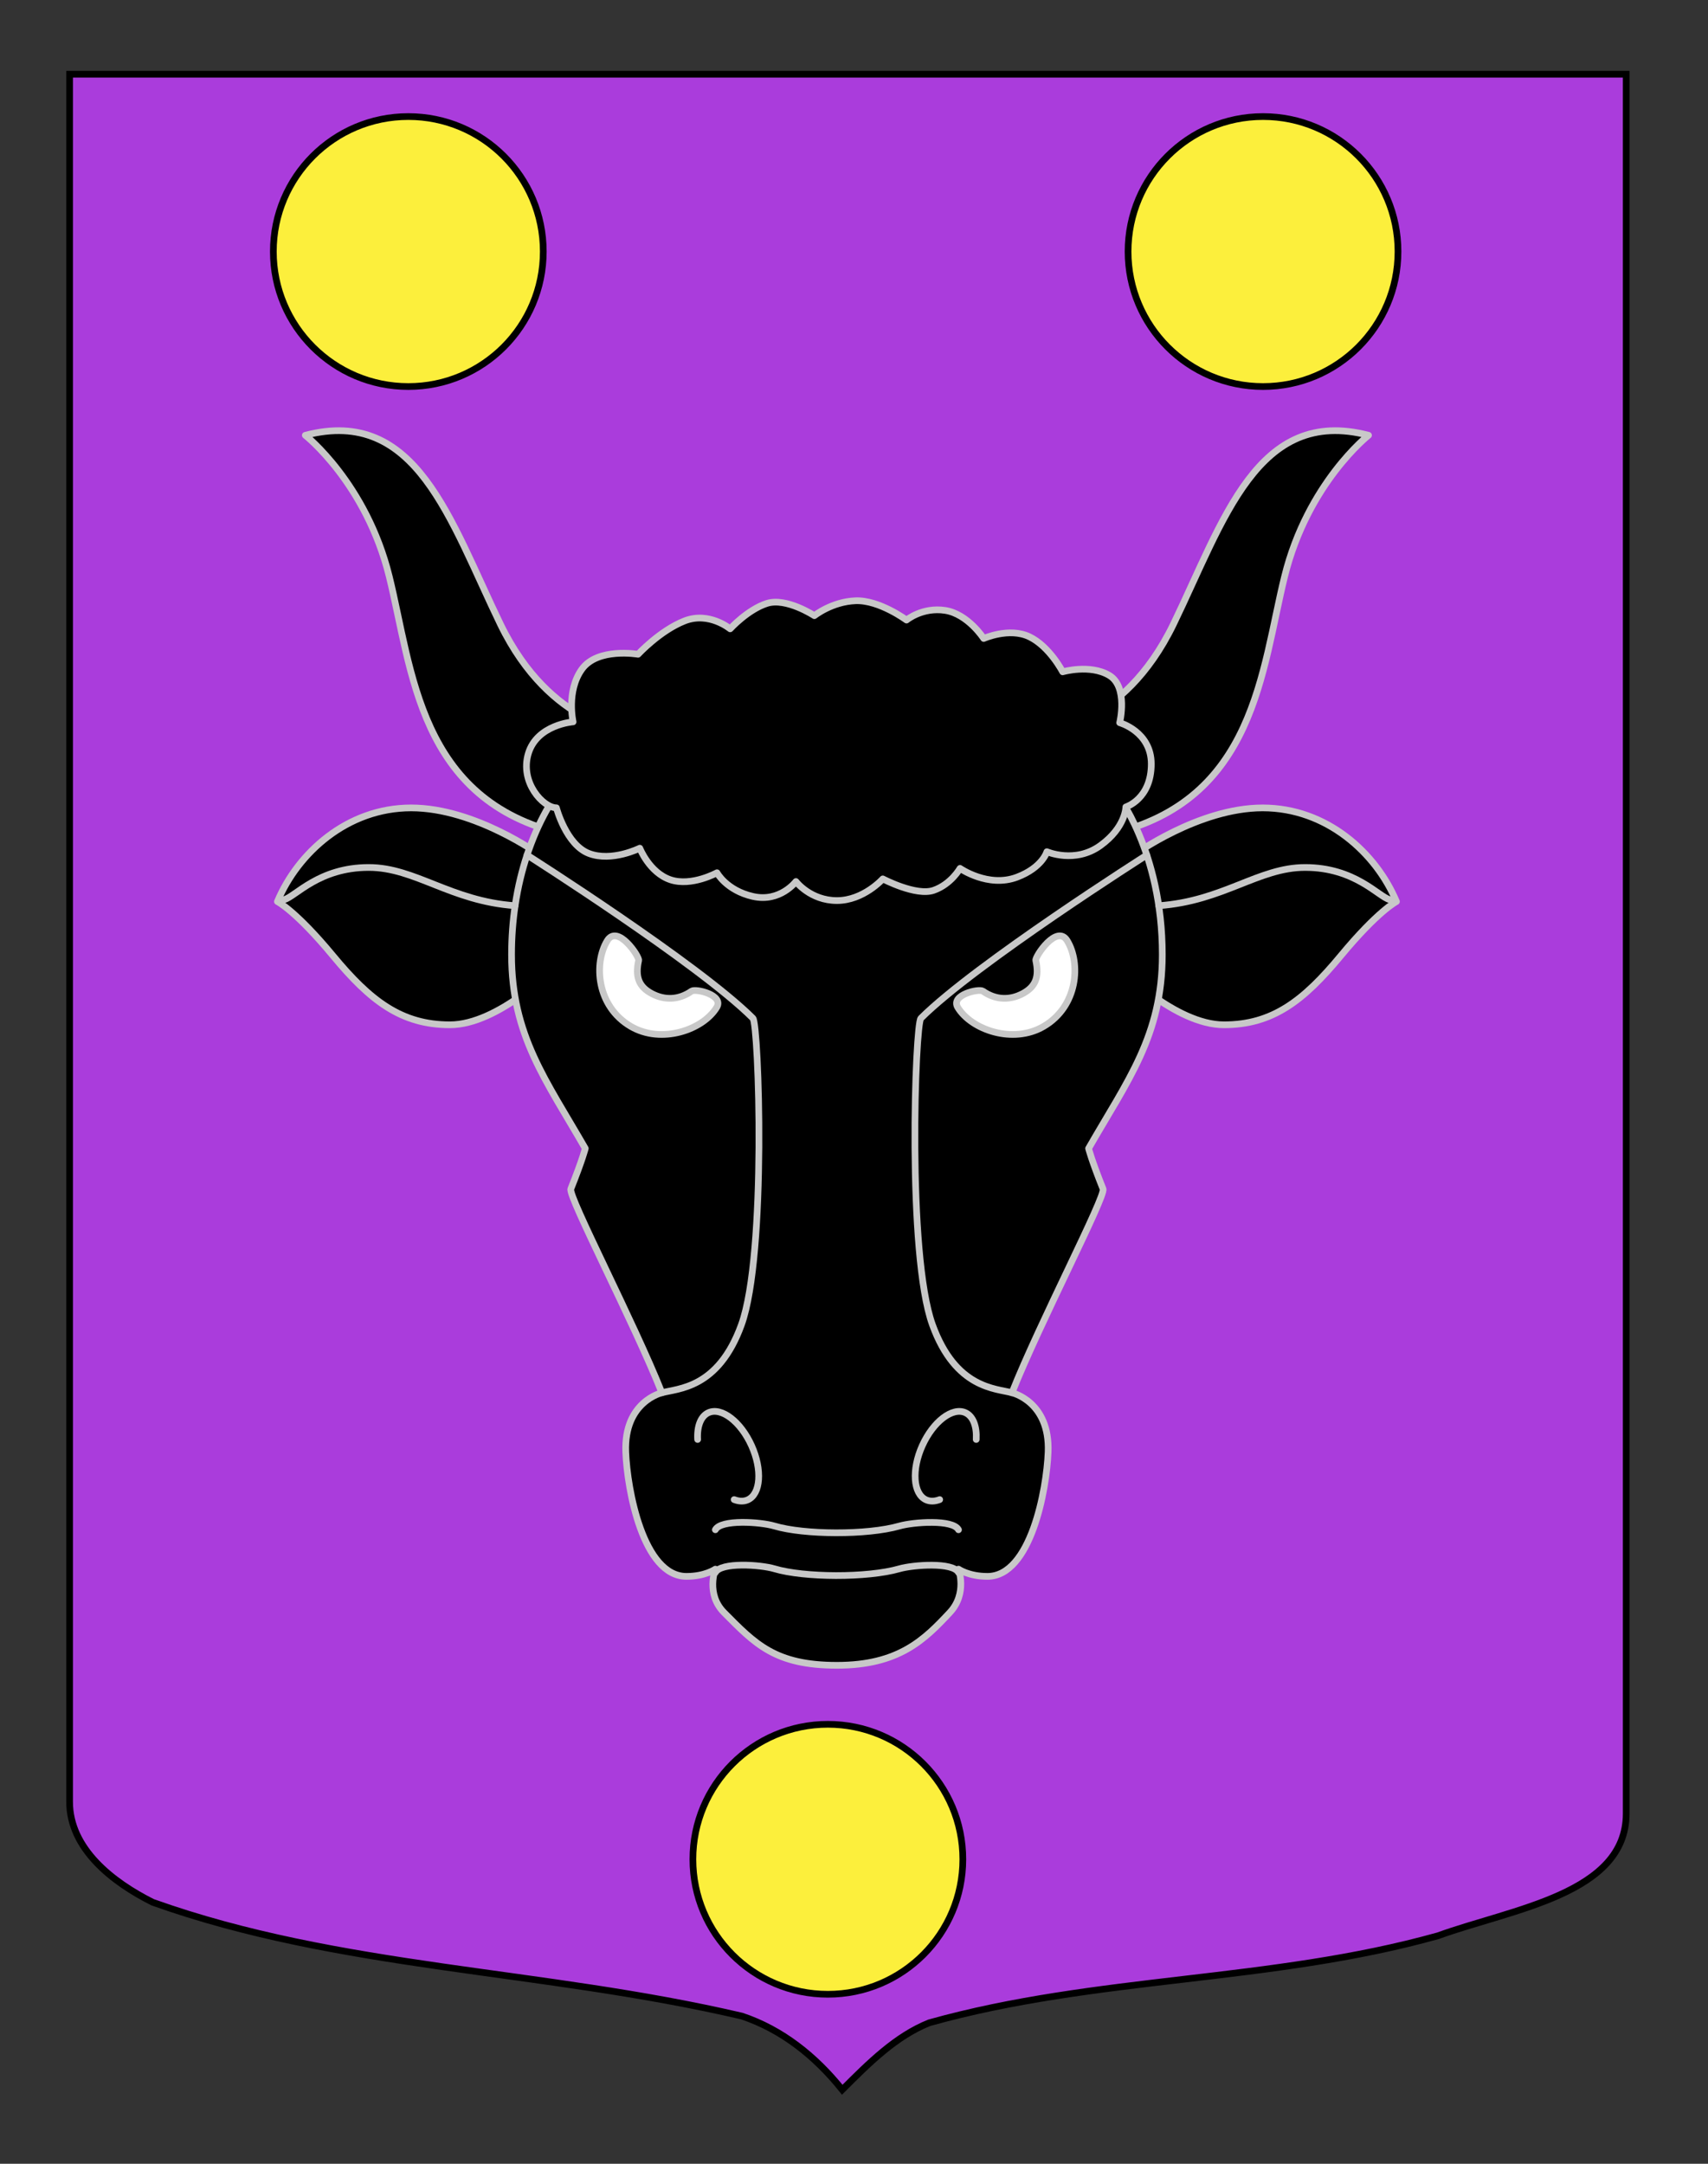
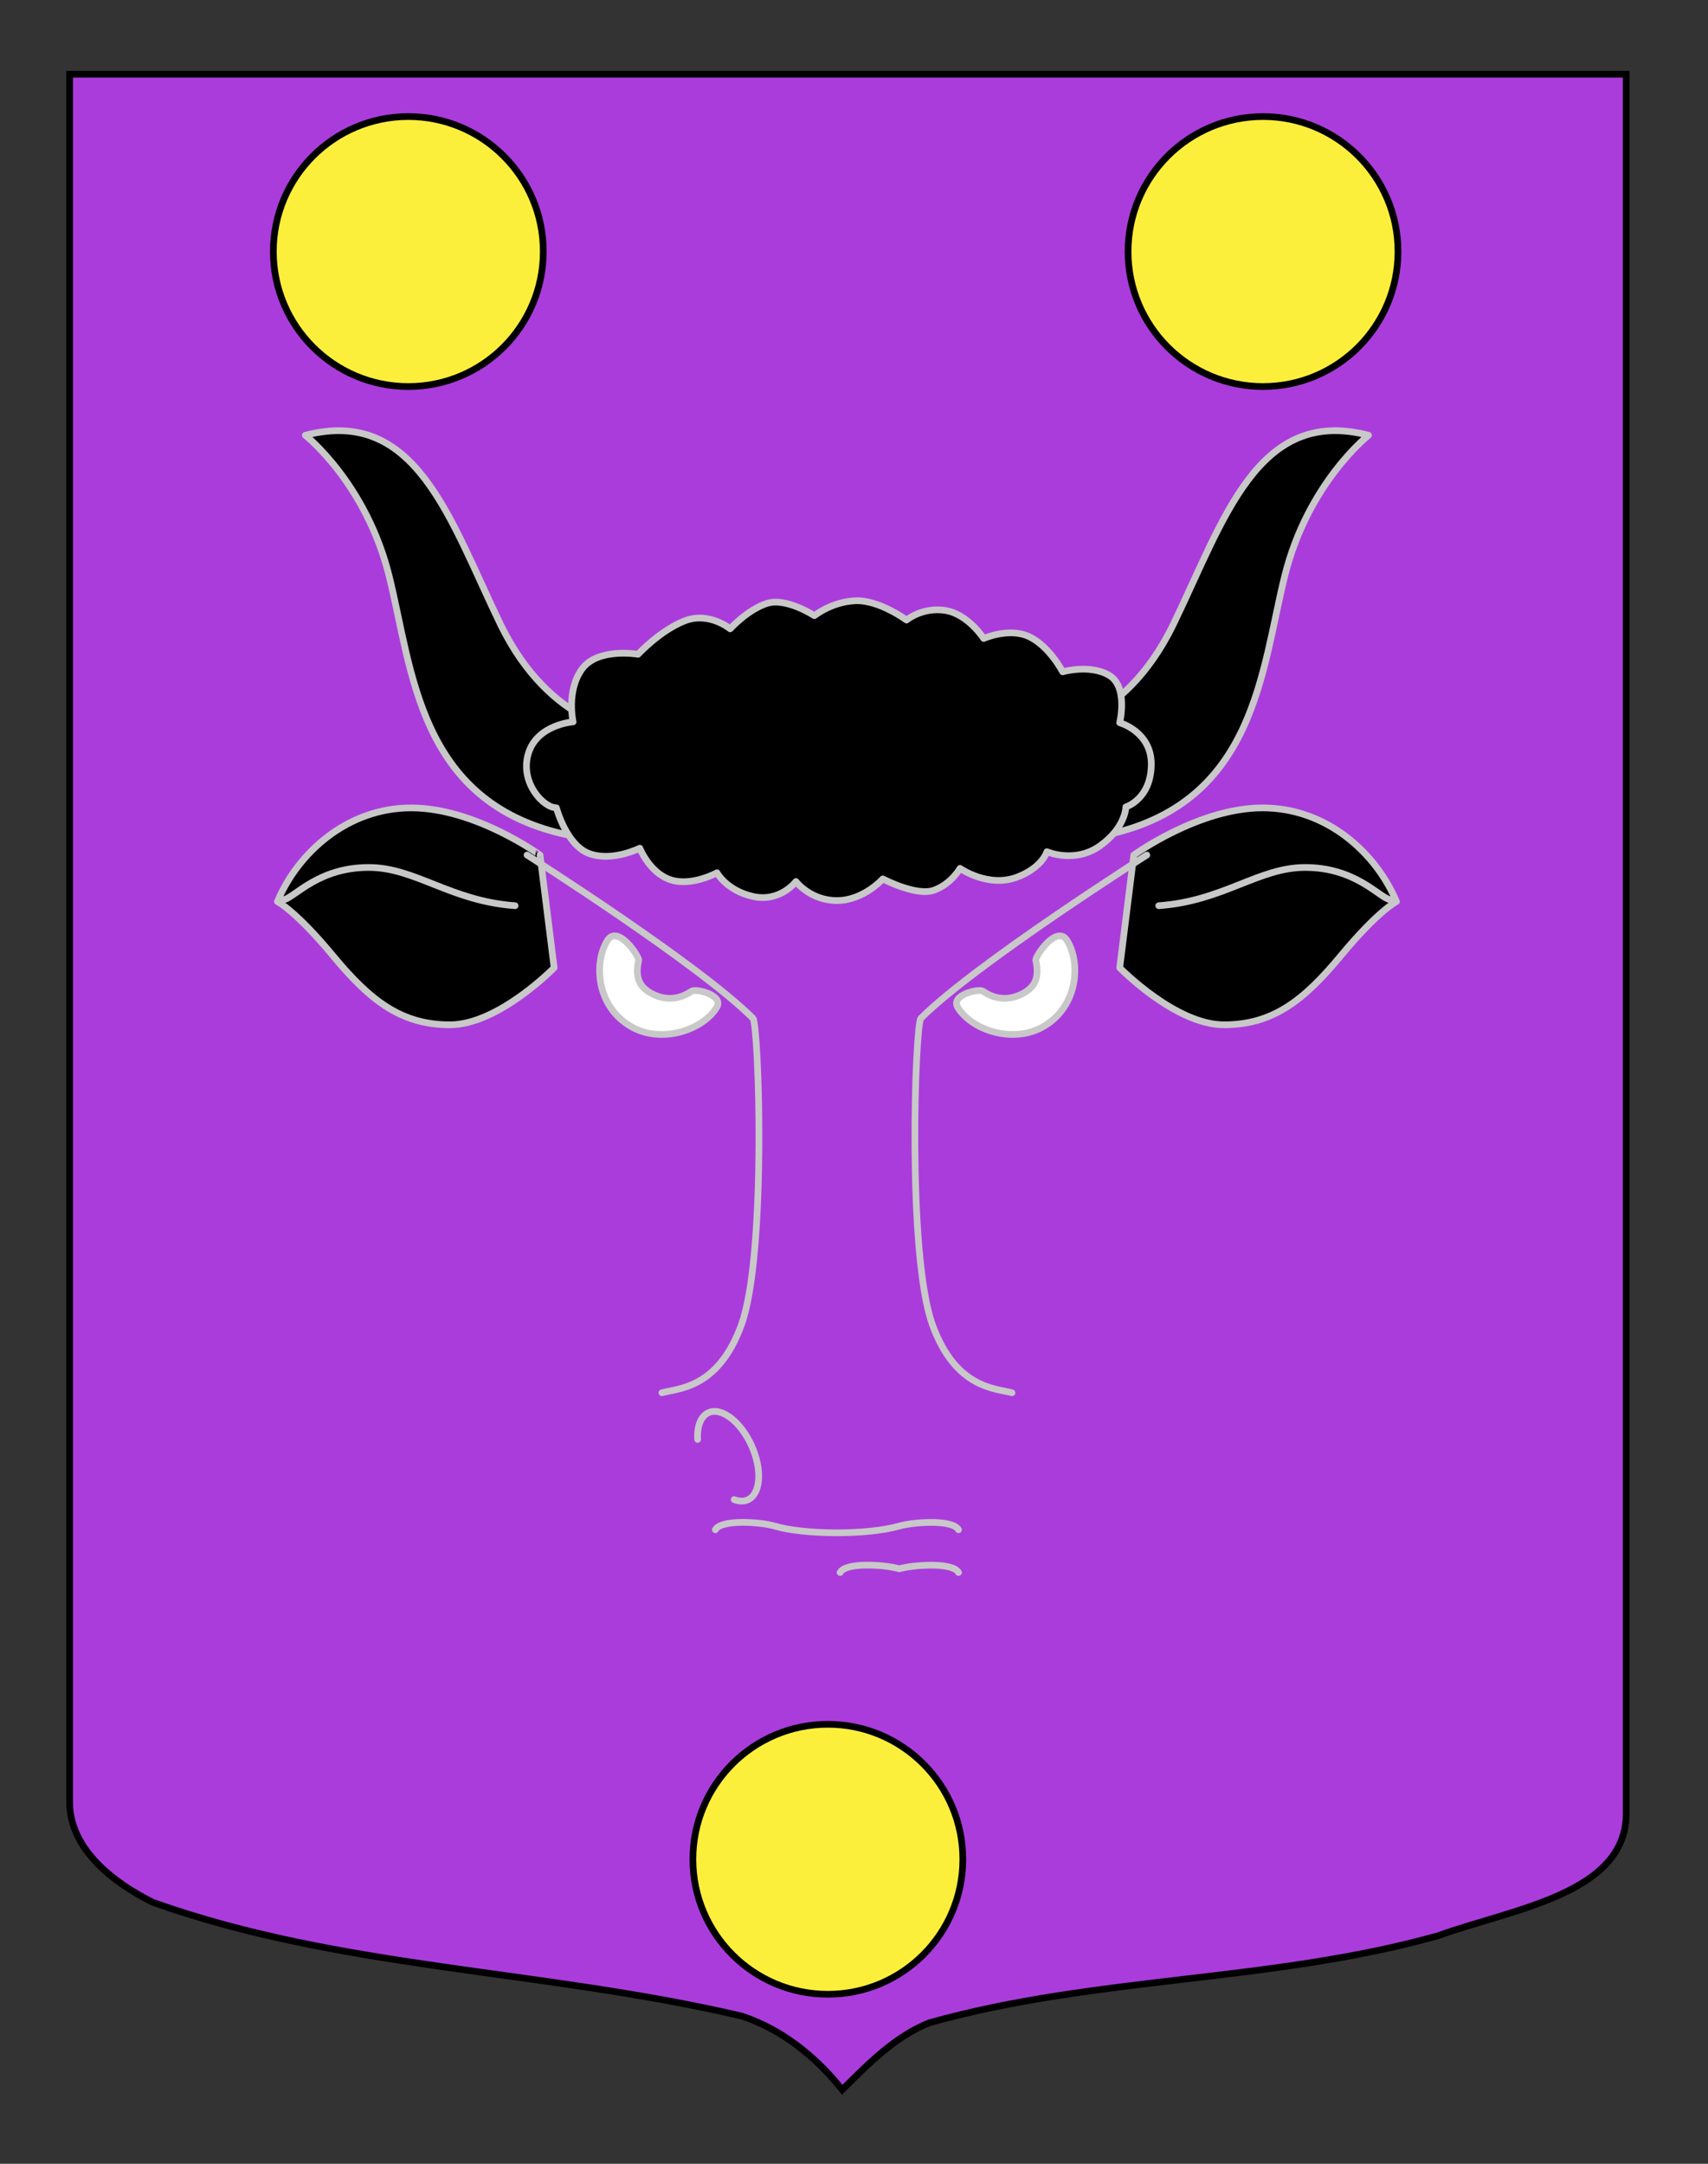
<svg xmlns="http://www.w3.org/2000/svg" version="1.0" x="0px" y="0px" width="255.118px" height="323.149px" viewBox="0 0 255.118 323.149" enable-background="new 0 0 255.118 323.149" xml:space="preserve">
  <rect x="0" y="0" width="255.118" height="323.149" fill="#333333" stroke="none" />
  <g id="Calque_2">
    <path fill="#AA3CDC" stroke="#000000" d="M10.396,11.084c78,0,154.505,0,232.505,0c0,135.583,0,149.083,0,259.76   c0,12.041-17.099,14.25-28.099,18.25c-25,7-51,6-76,13c-5,2-9,6-13,10c-4-5-9-9-15-11c-30-7-60-7-88-17c-6-3-12.406-8-12.406-15   C10.396,245.553,10.396,147.459,10.396,11.084z" />
  </g>
  <g id="Calque_1">
    <g>
      <path id="path2870_1_" stroke="#C8C8C8" stroke-linecap="round" stroke-linejoin="round" d="M96.064,121.146l-1.88-11.787    c0,0-11.909-0.62-19.432-16.127C67.23,77.724,62.215,60.666,45.604,65.008c0,0,9.089,7.134,12.537,21.09    c3.448,13.957,4.388,33.496,26.014,38.458C105.78,129.519,96.064,121.146,96.064,121.146z M175.267,93.231    c-7.524,15.508-19.434,16.127-19.434,16.127l-1.879,11.787c0,0-9.717,8.374,11.908,3.411    c21.628-4.962,22.566-24.502,26.015-38.458c3.446-13.957,12.536-21.09,12.536-21.09C187.802,60.666,182.787,77.724,175.267,93.231    z" />
      <path id="path2872_1_" stroke="#C8C8C8" stroke-linecap="round" stroke-linejoin="round" d="M61.418,120.656    c-9.57,0-16.932,6.73-19.982,13.988c0,0,2.735,1.367,8.309,8.098c5.574,6.731,10.201,10.307,17.458,10.307    s15.565-8.519,15.565-8.519l-2.104-16.828C80.665,127.702,70.989,120.656,61.418,120.656z M188.598,120.656    c-9.57,0-19.247,7.046-19.247,7.046l-2.104,16.827c0,0,8.309,8.52,15.565,8.52c7.259,0,11.885-3.576,17.458-10.307    c5.576-6.731,8.311-8.098,8.311-8.098C205.531,127.386,198.169,120.656,188.598,120.656z" />
-       <path id="path2874_1_" stroke="#C8C8C8" stroke-linecap="round" stroke-linejoin="round" d="M164.757,177.564    c-1.758-4.399-2.159-6.05-2.159-6.05c5.829-10.154,11.011-16.847,11.011-28.938c0-15.545-6.908-24.182-6.908-24.182l-41.691-3.276    l-41.693,3.278c0,0-2.393,2.99-4.361,8.619c-0.079,0.224-0.155,0.451-0.232,0.681c-0.716,2.167-1.359,4.695-1.784,7.566    c-0.332,2.233-0.531,4.674-0.531,7.313c0,12.091,5.181,18.784,11.011,28.938c0,0-0.4,1.65-2.159,6.05    c-0.433,1.079,9.499,20.079,13.602,30.442c0,0-5.689,1.288-5.397,8.852c0.215,5.612,2.59,18.568,9.067,18.568    c2.807,0,4.318-1.08,4.318-1.08s-1.447,3.716,1.295,6.478c4.65,4.684,7.601,7.884,16.863,7.884c9.261,0,13.08-3.838,16.861-7.884    c2.659-2.844,1.296-6.478,1.296-6.478s1.512,1.08,4.319,1.08c6.477,0,8.854-12.954,9.068-18.568    c0.291-7.563-5.398-8.852-5.398-8.852C155.257,197.644,165.189,178.644,164.757,177.564z" />
      <path id="path2876_1_" fill="none" stroke="#C8C8C8" stroke-linecap="round" stroke-linejoin="round" d="M78.723,127.697    c0,0,25.643,16.283,33.741,24.379c0.863,0.863,2.092,35.256-1.727,45.783c-3.475,9.575-9.481,9.481-11.875,10.147" />
      <path id="path2878_1_" fill="none" stroke="#C8C8C8" stroke-linecap="round" stroke-linejoin="round" d="M171.294,127.697    c0,0-25.643,16.283-33.742,24.379c-0.863,0.863-2.092,35.256,1.728,45.783c3.475,9.575,9.481,9.481,11.876,10.147" />
      <path id="path2880_1_" fill="none" stroke="#C8C8C8" stroke-linecap="round" stroke-linejoin="round" d="M104.203,214.977    c-0.106-1.933,0.45-3.473,1.624-4.002c1.935-0.869,4.815,1.336,6.435,4.932c1.618,3.596,1.363,7.215-0.572,8.087    c-0.606,0.273-1.305,0.245-2.03-0.035" />
-       <path id="path2882_1_" fill="none" stroke="#C8C8C8" stroke-linecap="round" stroke-linejoin="round" d="M145.814,214.977    c0.107-1.933-0.447-3.473-1.623-4.002c-1.934-0.869-4.814,1.336-6.434,4.932s-1.363,7.215,0.572,8.087    c0.605,0.273,1.305,0.245,2.029-0.035" />
      <path id="path2884_1_" stroke="#C8C8C8" stroke-linecap="round" stroke-linejoin="round" d="M83.111,120.644    c0,0,1.442,5.504,4.849,6.814c3.407,1.312,7.601-0.785,7.601-0.785s1.441,3.669,4.585,4.717c3.146,1.048,6.947-1.048,6.947-1.048    s1.409,2.644,5.373,3.539c4.062,0.917,6.42-2.229,6.42-2.229s2.154,2.844,6.123,2.844c3.97,0,6.853-3.237,6.853-3.237    s4.979,2.621,7.602,1.704c2.621-0.917,3.931-3.275,3.931-3.275s4.214,2.941,8.518,1.311c3.8-1.442,4.456-3.801,4.456-3.801    s4.194,1.834,7.994-0.918c3.801-2.751,3.801-5.766,3.801-5.766s3.799-1.165,3.799-6.42c0-4.848-4.719-6.159-4.719-6.159    s1.312-5.373-1.572-7.077c-2.883-1.704-6.944-0.523-6.944-0.523s-1.966-3.801-4.979-5.242c-3.014-1.442-6.814,0.262-6.814,0.262    s-2.359-3.67-5.766-4.194c-3.408-0.523-5.766,1.442-5.766,1.442s-4.064-3.015-7.602-2.883c-3.539,0.131-6.16,2.228-6.16,2.228    s-4.193-2.751-7.076-1.834c-2.884,0.916-5.504,3.799-5.504,3.799s-3.145-2.621-6.815-1.179c-3.669,1.441-6.944,4.98-6.944,4.98    s-6.029-1.048-8.387,2.227c-2.359,3.277-1.312,7.864-1.312,7.864s-5.373,0.393-6.683,4.717    C77.607,116.845,81.146,120.644,83.111,120.644z" />
      <path id="path2890_1_" fill="none" stroke="#C8C8C8" stroke-linecap="round" stroke-linejoin="round" d="M42.438,134.359    c1.691-0.444,5.162-4.807,12.64-4.807c6.96,0,12.198,5.02,21.861,5.711" />
      <path id="path2892_1_" fill="none" stroke="#C8C8C8" stroke-linecap="round" stroke-linejoin="round" d="M207.581,134.359    c-1.692-0.444-5.165-4.807-12.639-4.807c-6.964,0-12.2,5.02-21.864,5.711" />
      <g>
        <path fill="#FFFFFF" stroke="#C8C8C8" stroke-linecap="round" stroke-linejoin="round" d="M159.404,140.485     c-1.54-2.522-4.816,2.372-4.691,2.942c0.538,2.446,0,3.922-1.959,4.964c-1.915,1.016-4.022,0.975-5.945-0.368     c-0.6-0.419-4.889,0.565-3.746,2.438c2.047,3.351,8.248,5.496,12.814,2.832C161.025,150.291,161.449,143.834,159.404,140.485z" />
        <path fill="#FFFFFF" stroke="#C8C8C8" stroke-linecap="round" stroke-linejoin="round" d="M94.231,153.293     c4.567,2.665,10.768,0.519,12.814-2.832c1.143-1.874-3.145-2.858-3.746-2.438c-1.923,1.343-4.029,1.384-5.943,0.368     c-1.961-1.042-2.5-2.518-1.961-4.964c0.125-0.57-3.15-5.464-4.691-2.942C88.659,143.834,89.084,150.291,94.231,153.293z" />
      </g>
      <path id="path2888_3_" fill="none" stroke="#C8C8C8" stroke-linecap="round" stroke-linejoin="round" d="M143.167,228.463    c-0.819-1.575-6.716-1.162-8.844-0.553c-4.795,1.373-14.231,1.312-18.628,0c-2.123-0.633-8.023-1.022-8.844,0.553" />
-       <path id="path2888_2_" fill="none" stroke="#C8C8C8" stroke-linecap="round" stroke-linejoin="round" d="M143.167,234.85    c-0.819-1.576-6.716-1.162-8.844-0.554c-4.795,1.372-14.231,1.313-18.628,0c-2.123-0.633-8.023-1.022-8.844,0.554" />
+       <path id="path2888_2_" fill="none" stroke="#C8C8C8" stroke-linecap="round" stroke-linejoin="round" d="M143.167,234.85    c-0.819-1.576-6.716-1.162-8.844-0.554c-2.123-0.633-8.023-1.022-8.844,0.554" />
      <path fill="#FFFFFF" stroke="#C8C8C8" d="M166.792,158.516" />
    </g>
    <circle fill="#FCEF3C" stroke="#000000" stroke-linecap="round" stroke-linejoin="round" cx="60.988" cy="37.568" r="20.16" />
    <circle fill="#FCEF3C" stroke="#000000" stroke-linecap="round" stroke-linejoin="round" cx="188.655" cy="37.568" r="20.16" />
    <circle fill="#FCEF3C" stroke="#000000" stroke-linecap="round" stroke-linejoin="round" cx="123.655" cy="277.676" r="20.16" />
  </g>
</svg>